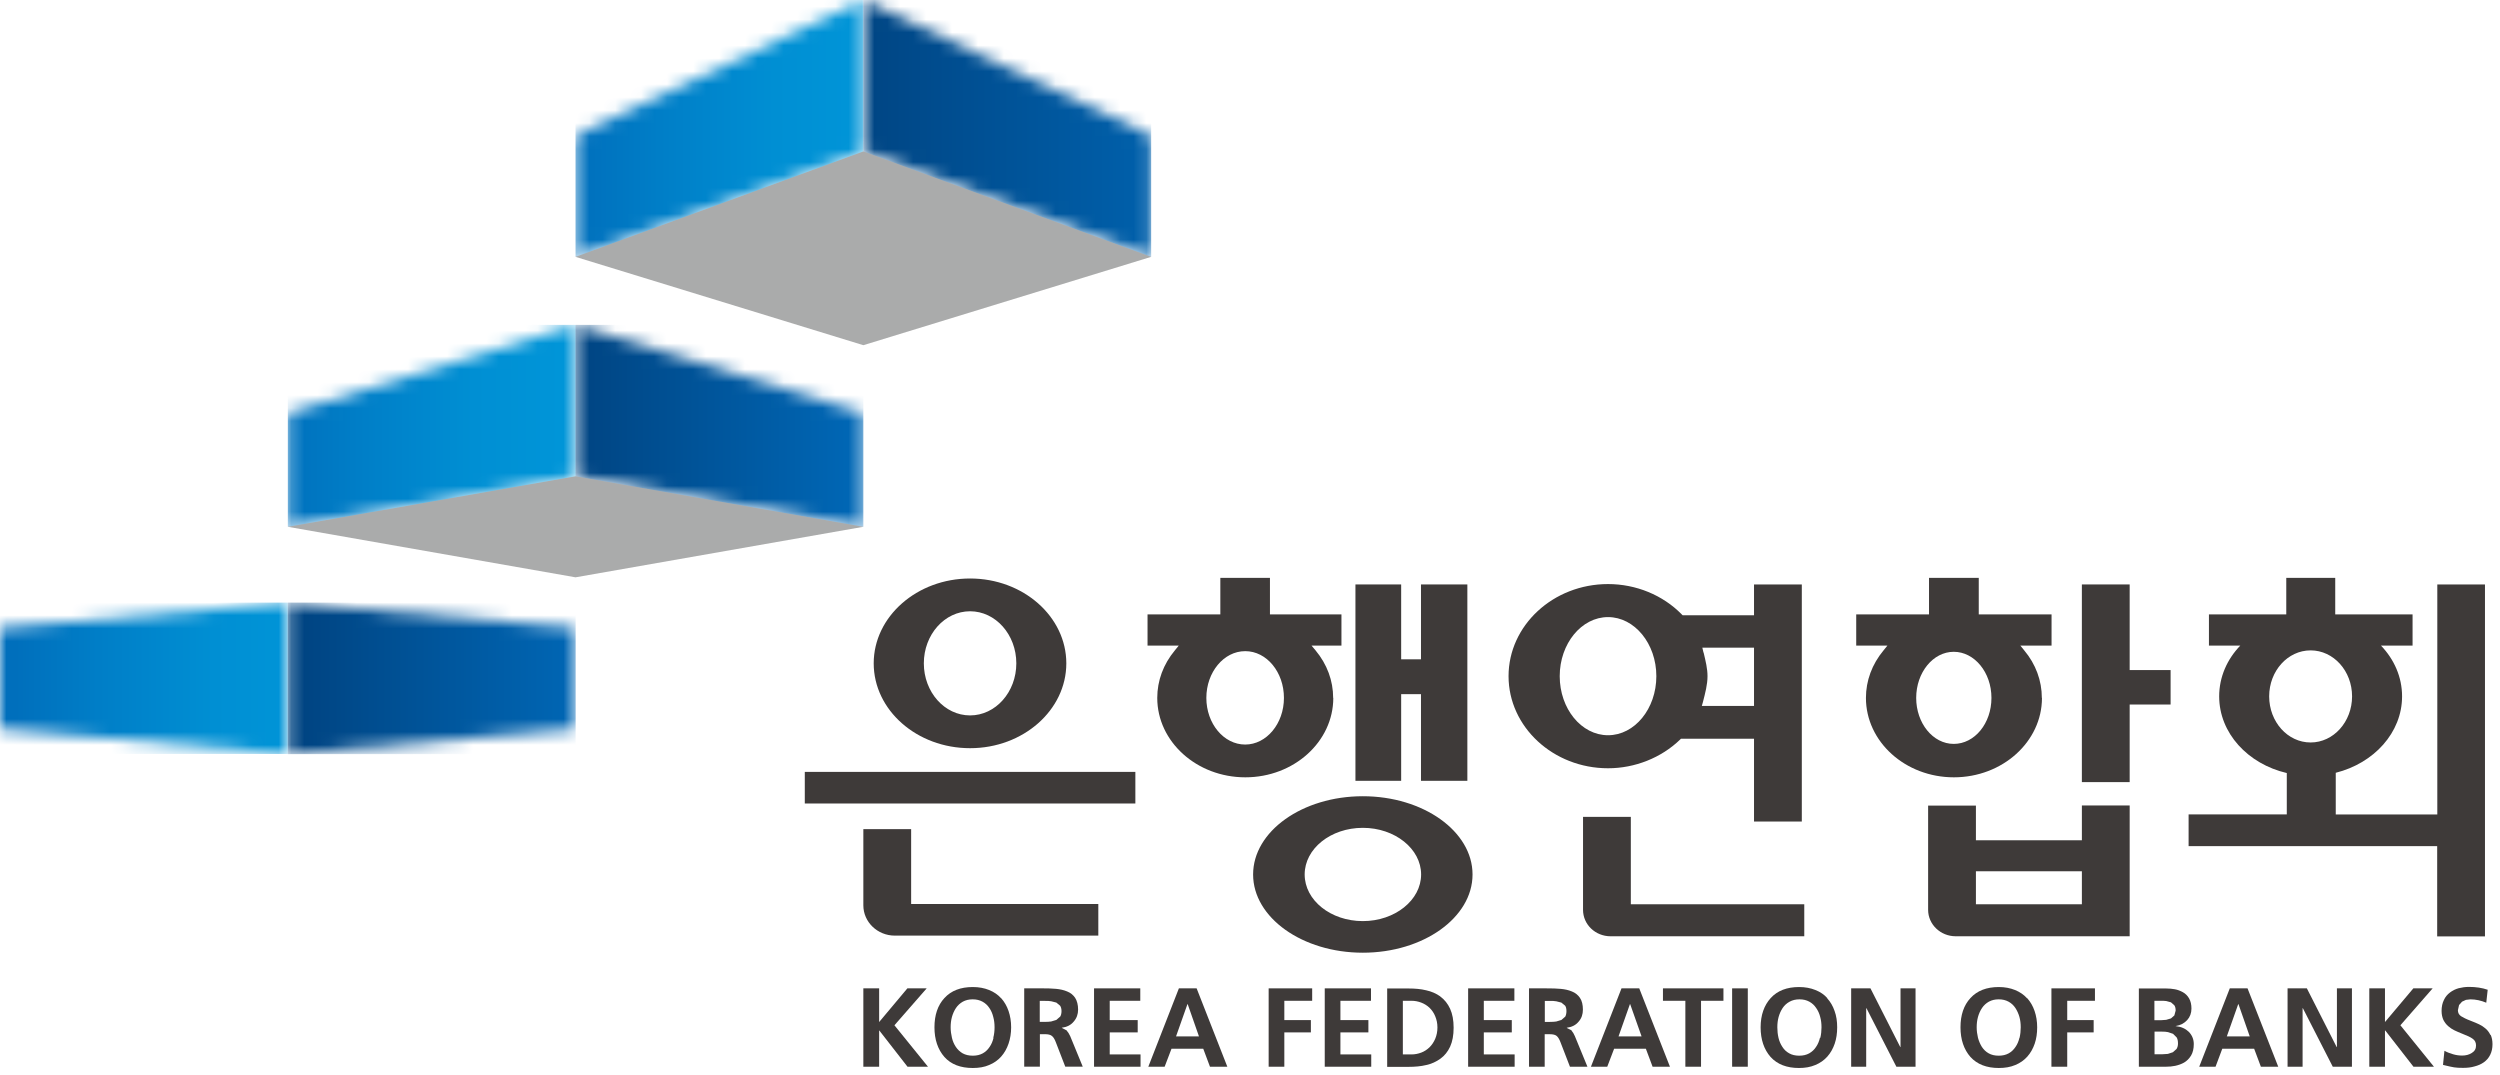
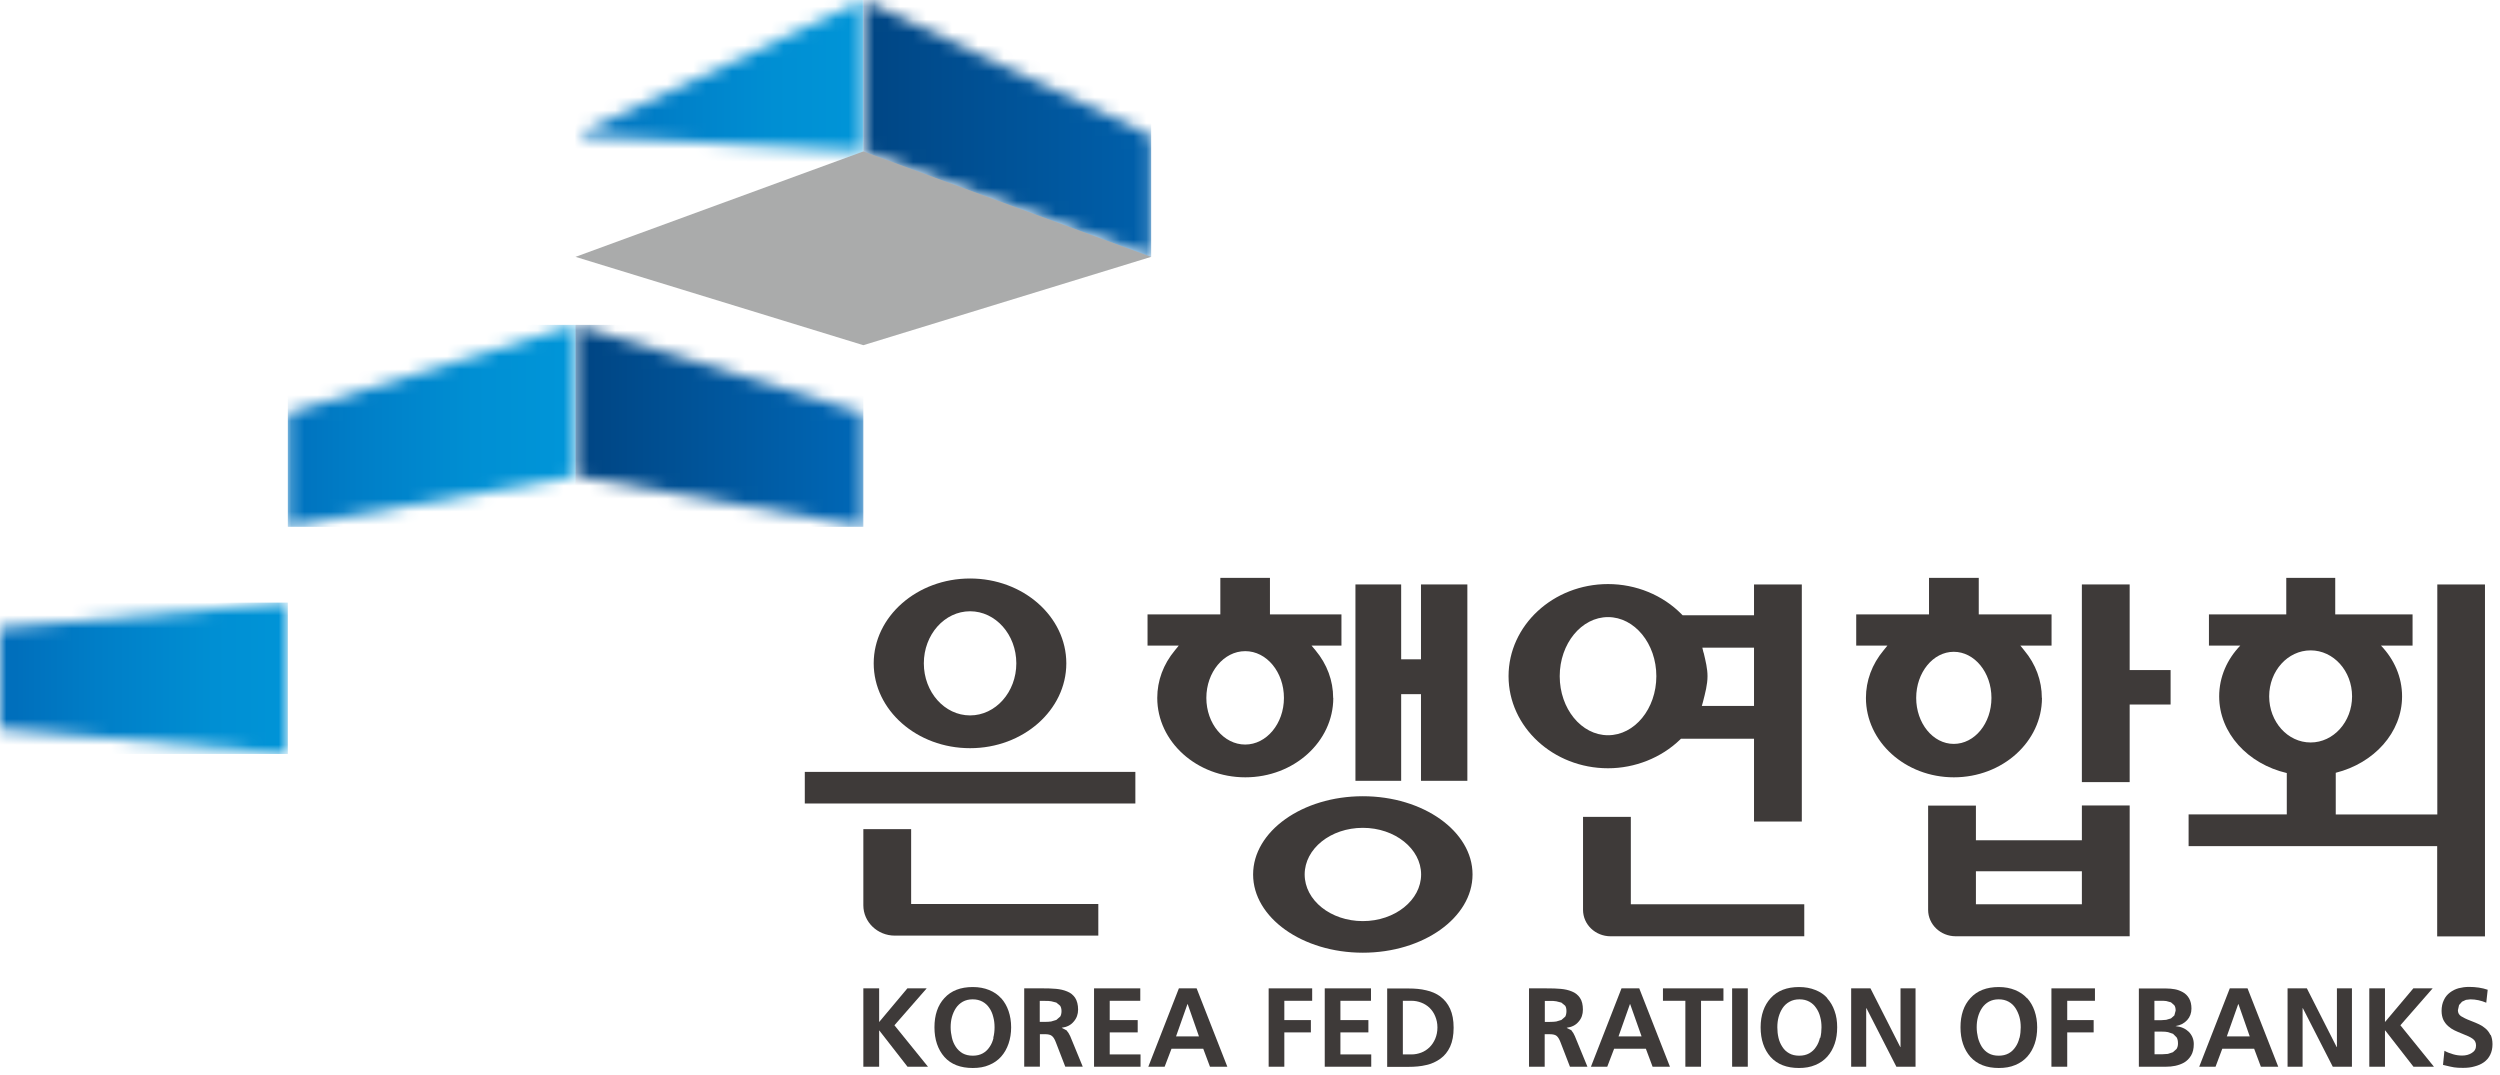
<svg xmlns="http://www.w3.org/2000/svg" viewBox="0 0 193 83" fill="none">
  <g clip-path="url(#clip0_775_82)">
    <path d="M71.54 76.301H70.05L67.87 78.901V76.301H66.65V82.351H67.87V79.551H67.88L70.06 82.351H71.64L69.05 79.151L71.54 76.301Z" fill="#3E3A39" />
    <path d="M77.29 77.069C77.04 76.789 76.73 76.579 76.36 76.429C75.99 76.279 75.57 76.199 75.1 76.199C74.16 76.199 73.43 76.479 72.91 77.049C72.39 77.609 72.14 78.369 72.14 79.309C72.14 80.249 72.4 81.019 72.91 81.599C73.42 82.169 74.15 82.449 75.1 82.449C75.57 82.449 76 82.379 76.36 82.219C76.73 82.069 77.04 81.849 77.29 81.569C77.54 81.289 77.73 80.949 77.86 80.569C77.99 80.189 78.06 79.769 78.06 79.309C78.06 78.849 77.99 78.429 77.86 78.049C77.73 77.669 77.54 77.339 77.29 77.059M76.7 80.119C76.64 80.379 76.54 80.619 76.4 80.819C76.26 81.029 76.09 81.199 75.87 81.319C75.65 81.439 75.4 81.499 75.1 81.499C74.8 81.499 74.54 81.439 74.32 81.319C74.11 81.199 73.93 81.029 73.79 80.819C73.65 80.609 73.55 80.379 73.49 80.119C73.43 79.859 73.39 79.589 73.39 79.309C73.39 79.029 73.42 78.759 73.49 78.509C73.56 78.259 73.66 78.029 73.8 77.819C73.94 77.609 74.12 77.449 74.33 77.329C74.55 77.209 74.8 77.149 75.09 77.149C75.38 77.149 75.63 77.209 75.85 77.329C76.07 77.449 76.24 77.609 76.38 77.819C76.52 78.019 76.62 78.259 76.68 78.509C76.75 78.759 76.78 79.029 76.78 79.309C76.78 79.589 76.75 79.859 76.68 80.119" fill="#3E3A39" />
    <path d="M82.349 79.549L81.979 79.359V79.339C82.359 79.289 82.669 79.139 82.889 78.869C83.119 78.609 83.229 78.299 83.229 77.939C83.229 77.579 83.149 77.259 82.999 77.029C82.849 76.809 82.639 76.639 82.379 76.539C82.119 76.429 81.839 76.369 81.529 76.339C81.229 76.309 80.839 76.299 80.379 76.299H79.069V82.349H80.279V79.839H80.669C80.909 79.839 81.089 79.879 81.199 79.969C81.319 80.059 81.419 80.219 81.509 80.459L82.239 82.349H83.589L82.619 79.989C82.539 79.819 82.449 79.669 82.349 79.559M81.849 78.479L81.549 78.739L81.149 78.859C81.009 78.879 80.849 78.889 80.669 78.889H80.269V77.269H80.669C80.849 77.269 81.019 77.269 81.159 77.299L81.549 77.399L81.839 77.639C81.909 77.739 81.949 77.889 81.949 78.059C81.949 78.239 81.909 78.389 81.839 78.499" fill="#3E3A39" />
    <path d="M85.67 79.701H87.83V78.751H85.67V77.261H88.03V76.301H84.46V82.351H88.05V81.401H85.67V79.701Z" fill="#3E3A39" />
    <path d="M91.01 76.301L88.65 82.351H89.91L90.44 80.961H92.89L93.41 82.351H94.75L92.38 76.301H91.01ZM90.79 80.011L91.67 77.521H91.69L92.56 80.011H90.8H90.79Z" fill="#3E3A39" />
    <path d="M97.94 82.351H99.15V79.701H101.2V78.751H99.15V77.261H101.3V76.301H97.94V82.351Z" fill="#3E3A39" />
    <path d="M103.48 79.701H105.64V78.751H103.48V77.261H105.84V76.301H102.27V82.351H105.86V81.401H103.48V79.701Z" fill="#3E3A39" />
    <path d="M111.2 76.93C110.88 76.701 110.51 76.54 110.1 76.451C109.69 76.35 109.24 76.311 108.74 76.311H107.09V82.361H108.74C109.24 82.361 109.69 82.321 110.1 82.221C110.52 82.131 110.88 81.961 111.2 81.731C111.52 81.501 111.77 81.191 111.95 80.801C112.13 80.401 112.22 79.921 112.22 79.341C112.22 78.76 112.13 78.281 111.95 77.88C111.77 77.49 111.52 77.171 111.2 76.941M110.8 80.191C110.69 80.451 110.54 80.671 110.36 80.85C110.17 81.031 109.96 81.171 109.72 81.261C109.48 81.351 109.23 81.401 108.98 81.401H108.3V77.261H108.98C109.24 77.261 109.48 77.311 109.72 77.401C109.96 77.491 110.18 77.631 110.36 77.801C110.54 77.981 110.7 78.201 110.8 78.46C110.91 78.721 110.97 79.001 110.97 79.32C110.97 79.641 110.91 79.931 110.8 80.191Z" fill="#3E3A39" />
-     <path d="M114.55 79.701H116.71V78.751H114.55V77.261H116.91V76.301H113.34V82.351H116.93V81.401H114.55V79.701Z" fill="#3E3A39" />
    <path d="M121.34 79.551L120.96 79.361V79.341C121.34 79.291 121.65 79.141 121.87 78.871C122.1 78.611 122.2 78.301 122.2 77.941C122.2 77.581 122.13 77.261 121.97 77.031C121.82 76.811 121.61 76.641 121.35 76.541C121.09 76.431 120.81 76.371 120.5 76.341C120.2 76.311 119.81 76.301 119.35 76.301H118.04V82.351H119.25V79.841H119.64C119.88 79.841 120.06 79.881 120.17 79.971C120.28 80.061 120.38 80.221 120.47 80.461L121.2 82.351H122.55L121.58 79.991C121.51 79.821 121.42 79.671 121.32 79.561M120.84 78.481L120.54 78.741L120.14 78.861C120 78.881 119.84 78.891 119.66 78.891H119.26V77.271H119.66C119.84 77.271 120.01 77.271 120.15 77.301L120.54 77.401L120.83 77.641C120.9 77.741 120.93 77.891 120.93 78.061C120.93 78.241 120.89 78.391 120.83 78.501" fill="#3E3A39" />
    <path d="M125.18 76.301L122.82 82.351H124.08L124.61 80.961H127.06L127.58 82.351H128.92L126.55 76.301H125.18ZM124.95 80.011L125.83 77.521H125.85L126.73 80.011H124.96H124.95Z" fill="#3E3A39" />
    <path d="M128.38 77.261H130.11V82.351H131.32V77.261H133.05V76.301H128.38V77.261Z" fill="#3E3A39" />
    <path d="M134.93 76.301H133.72V82.351H134.93V76.301Z" fill="#3E3A39" />
    <path d="M141.08 77.069C140.84 76.789 140.53 76.579 140.15 76.429C139.78 76.279 139.36 76.199 138.89 76.199C137.95 76.199 137.22 76.479 136.7 77.049C136.19 77.609 135.92 78.369 135.92 79.309C135.92 80.249 136.18 81.019 136.69 81.599C137.21 82.169 137.94 82.449 138.88 82.449C139.35 82.449 139.77 82.379 140.14 82.219C140.51 82.069 140.82 81.849 141.07 81.569C141.32 81.289 141.51 80.949 141.64 80.569C141.77 80.189 141.83 79.769 141.83 79.309C141.83 78.849 141.77 78.429 141.63 78.049C141.5 77.669 141.31 77.339 141.05 77.059M140.5 80.119C140.44 80.379 140.34 80.619 140.2 80.819C140.07 81.029 139.88 81.199 139.67 81.319C139.45 81.439 139.2 81.499 138.9 81.499C138.6 81.499 138.34 81.439 138.13 81.319C137.91 81.199 137.73 81.029 137.6 80.819C137.46 80.609 137.36 80.379 137.3 80.119C137.24 79.859 137.21 79.589 137.21 79.309C137.21 79.029 137.24 78.759 137.31 78.509C137.38 78.259 137.48 78.029 137.62 77.819C137.76 77.609 137.94 77.449 138.16 77.329C138.38 77.209 138.63 77.149 138.92 77.149C139.21 77.149 139.46 77.209 139.68 77.329C139.9 77.449 140.07 77.609 140.21 77.819C140.35 78.019 140.46 78.259 140.52 78.509C140.59 78.759 140.62 79.029 140.62 79.309C140.62 79.589 140.59 79.859 140.53 80.119" fill="#3E3A39" />
    <path d="M146.72 80.831H146.7L144.4 76.301H142.91V82.351H144.07V77.831H144.09L146.4 82.351H147.88V76.301H146.72V80.831Z" fill="#3E3A39" />
    <path d="M156.49 77.069C156.24 76.789 155.93 76.579 155.56 76.429C155.19 76.279 154.77 76.199 154.31 76.199C153.37 76.199 152.64 76.479 152.12 77.049C151.6 77.609 151.35 78.369 151.35 79.309C151.35 80.249 151.61 81.019 152.12 81.599C152.64 82.169 153.37 82.449 154.31 82.449C154.78 82.449 155.21 82.379 155.58 82.219C155.95 82.069 156.26 81.849 156.51 81.569C156.76 81.289 156.95 80.949 157.08 80.569C157.21 80.189 157.27 79.769 157.27 79.309C157.27 78.849 157.2 78.429 157.07 78.049C156.94 77.669 156.75 77.339 156.5 77.059M155.9 80.119C155.84 80.379 155.74 80.619 155.6 80.819C155.46 81.029 155.29 81.199 155.07 81.319C154.85 81.439 154.6 81.499 154.3 81.499C154 81.499 153.74 81.439 153.53 81.319C153.31 81.199 153.14 81.029 153 80.819C152.87 80.609 152.77 80.379 152.7 80.119C152.64 79.859 152.6 79.589 152.6 79.309C152.6 79.029 152.63 78.759 152.7 78.509C152.77 78.259 152.87 78.029 153.01 77.819C153.15 77.609 153.33 77.449 153.54 77.329C153.76 77.209 154.01 77.149 154.3 77.149C154.59 77.149 154.84 77.209 155.06 77.329C155.28 77.449 155.45 77.609 155.59 77.819C155.72 78.019 155.83 78.259 155.9 78.509C155.97 78.759 156 79.029 156 79.309C156 79.589 155.97 79.859 155.91 80.119" fill="#3E3A39" />
    <path d="M158.37 82.351H159.59V79.701H161.63V78.751H159.59V77.261H161.73V76.301H158.37V82.351Z" fill="#3E3A39" />
    <path d="M167.97 79.231V79.21C168.33 79.15 168.62 79.001 168.85 78.751C169.07 78.51 169.18 78.21 169.18 77.861C169.18 77.55 169.12 77.291 169 77.081C168.88 76.871 168.72 76.71 168.52 76.6C168.32 76.49 168.12 76.411 167.9 76.371C167.68 76.331 167.46 76.311 167.23 76.311H165.12V82.35H167.23C167.46 82.35 167.7 82.331 167.93 82.281C168.16 82.231 168.4 82.15 168.61 82.031C168.82 81.91 169 81.731 169.15 81.49C169.29 81.251 169.36 80.96 169.36 80.6C169.36 80.24 169.23 79.921 168.98 79.661C168.72 79.411 168.39 79.261 167.98 79.221M166.32 77.261H166.79C166.96 77.261 167.11 77.26 167.24 77.281L167.6 77.38L167.86 77.611C167.93 77.71 167.96 77.85 167.96 78.02L167.86 78.391L167.6 78.621L167.23 78.731L166.82 78.761H166.32V77.27V77.261ZM168.04 80.971L167.75 81.231L167.36 81.361L166.9 81.391H166.33V79.641H166.9C167.08 79.641 167.23 79.65 167.37 79.68L167.76 79.811L168.04 80.091C168.11 80.21 168.14 80.361 168.14 80.561C168.14 80.731 168.1 80.861 168.03 80.981" fill="#3E3A39" />
    <path d="M172.14 76.301L169.78 82.351H171.04L171.56 80.961H174.02L174.54 82.351H175.88L173.51 76.301H172.14ZM171.91 80.011L172.79 77.521H172.81L173.68 80.011H171.91Z" fill="#3E3A39" />
    <path d="M180.41 80.831H180.39L178.09 76.301H176.6V82.351H177.76V77.831H177.78L180.09 82.351H181.57V76.301H180.41V80.831Z" fill="#3E3A39" />
    <path d="M187.8 76.301H186.31L184.12 78.901V76.301H182.91V82.351H184.12V79.551H184.14L186.32 82.351H187.9L185.31 79.151L187.8 76.301Z" fill="#3E3A39" />
    <path d="M192.26 79.9C192.16 79.7 192.04 79.529 191.88 79.4C191.73 79.269 191.56 79.159 191.39 79.079C191.22 78.999 191.01 78.909 190.75 78.809C190.4 78.679 190.15 78.549 189.99 78.449C189.83 78.339 189.75 78.189 189.75 77.989L189.84 77.589L190.07 77.329L190.37 77.189L190.71 77.15C191.13 77.15 191.54 77.24 191.94 77.409L192.05 76.409C191.62 76.26 191.13 76.189 190.6 76.189C190.32 76.189 190.05 76.23 189.81 76.29C189.56 76.359 189.34 76.469 189.14 76.62C188.94 76.769 188.78 76.959 188.67 77.199C188.55 77.439 188.49 77.719 188.49 78.04C188.49 78.309 188.54 78.539 188.63 78.739C188.73 78.929 188.85 79.09 189 79.219C189.15 79.35 189.31 79.46 189.48 79.54C189.64 79.62 189.85 79.709 190.1 79.809C190.46 79.949 190.73 80.069 190.9 80.199C191.07 80.319 191.15 80.49 191.15 80.719C191.15 80.969 191.04 81.159 190.82 81.29C190.6 81.43 190.35 81.489 190.08 81.489C189.85 81.489 189.62 81.46 189.38 81.389C189.15 81.32 188.92 81.24 188.71 81.12L188.6 82.209L188.72 82.239C189.04 82.319 189.28 82.37 189.46 82.4C189.64 82.43 189.87 82.439 190.15 82.439C190.47 82.439 190.76 82.409 191.03 82.329C191.3 82.26 191.54 82.159 191.75 82.01C191.96 81.859 192.12 81.68 192.24 81.439C192.36 81.2 192.42 80.93 192.42 80.609C192.42 80.329 192.37 80.09 192.28 79.889" fill="#3E3A39" />
    <path d="M70.34 64.01H66.65V69.89C66.65 71.18 67.74 72.23 69.08 72.23H84.79V69.79H70.34V64.01Z" fill="#3E3A39" />
    <path d="M87.65 59.59H62.13V62.03H87.65V59.59Z" fill="#3E3A39" />
    <path d="M108.17 53.589H109.7V60.279H113.28V45.119H109.7V50.899H108.17V45.119H104.64V60.279H108.17V53.589Z" fill="#3E3A39" />
    <path d="M125.9 63.06H122.21V70.24C122.21 71.371 123.16 72.281 124.34 72.281H139.29V69.811H125.9V63.06Z" fill="#3E3A39" />
    <path d="M164.41 45.119H160.72V60.379H164.41V54.389H167.57V51.729H164.41V45.119Z" fill="#3E3A39" />
    <path d="M160.721 64.87H152.541V62.19H148.851V70.24C148.851 71.37 149.811 72.28 150.981 72.28H164.411V62.18H160.721V64.86V64.87ZM160.721 69.81H152.541V67.26H160.721V69.81Z" fill="#3E3A39" />
    <path d="M74.89 57.76C78.99 57.76 82.32 54.82 82.32 51.21C82.32 47.6 78.99 44.66 74.89 44.66C70.79 44.66 67.45 47.6 67.45 51.21C67.45 54.82 70.78 57.76 74.89 57.76ZM74.89 47.19C76.86 47.19 78.46 48.99 78.46 51.21C78.46 53.43 76.86 55.23 74.89 55.23C72.92 55.23 71.32 53.43 71.32 51.21C71.32 48.99 72.92 47.19 74.89 47.19Z" fill="#3E3A39" />
    <path d="M102.92 53.879C102.92 52.549 102.45 51.279 101.56 50.209L101.25 49.839H103.56V47.429H98.04V44.609H94.21V47.429H88.59V49.839H91L90.7 50.209C89.81 51.279 89.34 52.549 89.34 53.879C89.34 57.259 92.39 60.009 96.14 60.009C99.89 60.009 102.93 57.259 102.93 53.879M96.13 57.479C94.47 57.479 93.13 55.859 93.13 53.879C93.13 51.899 94.47 50.269 96.13 50.269C97.79 50.269 99.12 51.889 99.12 53.879C99.12 55.869 97.77 57.479 96.13 57.479Z" fill="#3E3A39" />
    <path d="M105.21 61.469C100.54 61.469 96.74 64.179 96.74 67.509C96.74 70.839 100.54 73.549 105.21 73.549C109.88 73.549 113.68 70.839 113.68 67.509C113.68 64.179 109.88 61.469 105.21 61.469ZM105.21 71.109C102.73 71.109 100.72 69.499 100.72 67.509C100.72 65.519 102.73 63.909 105.21 63.909C107.69 63.909 109.71 65.529 109.71 67.509C109.71 69.489 107.69 71.109 105.21 71.109Z" fill="#3E3A39" />
    <path d="M129.7 57.1L129.77 57.03H135.41V63.42H139.1V45.12H135.41V47.5H129.9L129.83 47.43C128.37 45.94 126.3 45.09 124.14 45.09C119.91 45.09 116.46 48.28 116.46 52.2C116.46 56.12 119.91 59.31 124.14 59.31C126.22 59.31 128.25 58.5 129.7 57.1ZM131.51 50.38L131.42 50H135.41V54.5H131.38L131.46 54.22C131.65 53.48 131.82 52.84 131.82 52.2C131.82 51.63 131.68 51.05 131.52 50.38M120.41 52.2C120.41 49.69 122.09 47.64 124.14 47.64C126.19 47.64 127.87 49.69 127.87 52.2C127.87 54.71 126.2 56.76 124.14 56.76C122.08 56.76 120.41 54.71 120.41 52.2Z" fill="#3E3A39" />
    <path d="M157.63 53.879C157.63 52.549 157.16 51.269 156.27 50.209L155.97 49.839H158.38V47.429H152.76V44.609H148.92V47.429H143.3V49.839H145.71L145.41 50.209C144.52 51.279 144.05 52.549 144.05 53.879C144.05 57.259 147.09 60.009 150.84 60.009C154.59 60.009 157.64 57.259 157.64 53.879M147.93 53.879C147.93 51.919 149.23 50.319 150.83 50.319C152.43 50.319 153.74 51.909 153.74 53.879C153.74 55.849 152.44 57.429 150.83 57.429C149.22 57.429 147.93 55.829 147.93 53.879Z" fill="#3E3A39" />
    <path d="M188.16 45.119V62.879H180.32V59.659C183.27 58.919 185.44 56.559 185.44 53.759C185.44 52.269 184.83 50.899 183.81 49.839H186.25V47.429H180.28V44.609H176.5V47.429H170.53V49.839H172.95C171.93 50.899 171.32 52.269 171.32 53.759C171.32 56.599 173.54 58.979 176.54 59.679V62.869H168.96V65.319H188.15V72.289H191.84V45.119H188.15H188.16ZM175.18 53.759C175.18 51.799 176.61 50.209 178.38 50.209C180.15 50.209 181.58 51.799 181.58 53.759C181.58 55.719 180.15 57.319 178.38 57.319C176.61 57.319 175.18 55.729 175.18 53.759Z" fill="#3E3A39" />
    <mask id="mask0_775_82" style="mask-type:luminance" maskUnits="userSpaceOnUse" x="0" y="46" width="23" height="13">
      <path d="M0 48.469V56.27L22.22 58.219V46.52L0 48.469Z" fill="white" />
    </mask>
    <g mask="url(#mask0_775_82)">
      <path d="M22.22 46.52H0V58.209H22.22V46.52Z" fill="url(#paint0_linear_775_82)" />
    </g>
    <mask id="mask1_775_82" style="mask-type:luminance" maskUnits="userSpaceOnUse" x="44" y="0" width="23" height="20">
-       <path d="M44.43 10.47V19.83H44.44L66.65 11.69V0L44.43 10.47Z" fill="white" />
+       <path d="M44.43 10.47H44.44L66.65 11.69V0L44.43 10.47Z" fill="white" />
    </mask>
    <g mask="url(#mask1_775_82)">
      <path d="M66.65 0H44.43V19.83H66.65V0Z" fill="url(#paint1_linear_775_82)" />
    </g>
    <mask id="mask2_775_82" style="mask-type:luminance" maskUnits="userSpaceOnUse" x="22" y="25" width="23" height="16">
      <path d="M22.22 31.9V40.67L44.43 36.77V25.08L22.22 31.9Z" fill="white" />
    </mask>
    <g mask="url(#mask2_775_82)">
      <path d="M44.44 25.08H22.22V40.67H44.44V25.08Z" fill="url(#paint2_linear_775_82)" />
    </g>
    <mask id="mask3_775_82" style="mask-type:luminance" maskUnits="userSpaceOnUse" x="22" y="46" width="23" height="13">
      <path d="M22.22 58.219L44.43 56.27V48.469L22.22 46.52V58.219Z" fill="white" />
    </mask>
    <g mask="url(#mask3_775_82)">
-       <path d="M44.44 46.52H22.22V58.219H44.44V46.52Z" fill="url(#paint3_linear_775_82)" />
-     </g>
+       </g>
    <mask id="mask4_775_82" style="mask-type:luminance" maskUnits="userSpaceOnUse" x="44" y="25" width="23" height="16">
      <path d="M44.43 36.77L66.65 40.67V31.9L44.43 25.08V36.77Z" fill="white" />
    </mask>
    <g mask="url(#mask4_775_82)">
      <path d="M66.65 25.08H44.43V40.67H66.65V25.08Z" fill="url(#paint4_linear_775_82)" />
    </g>
    <mask id="mask5_775_82" style="mask-type:luminance" maskUnits="userSpaceOnUse" x="66" y="0" width="23" height="20">
      <path d="M66.65 11.7L88.87 19.83V10.47L66.65 0V11.7Z" fill="white" />
    </mask>
    <g mask="url(#mask5_775_82)">
      <path d="M88.87 0H66.65V19.83H88.87V0Z" fill="url(#paint5_linear_775_82)" />
    </g>
    <path d="M66.65 11.69L44.43 19.829L66.65 26.649L88.87 19.829L66.65 11.69Z" fill="#AAABAB" />
-     <path d="M44.43 36.77L22.22 40.669L44.43 44.569L66.65 40.669L44.43 36.77Z" fill="#AAABAB" />
  </g>
  <defs>
    <linearGradient id="paint0_linear_775_82" x1="1.146" y1="53.435" x2="23.356" y2="53.435" gradientUnits="userSpaceOnUse">
      <stop stop-color="#006FBC" />
      <stop offset="0.29" stop-color="#007EC7" />
      <stop offset="0.69" stop-color="#008FD3" />
      <stop offset="1" stop-color="#0095D8" />
    </linearGradient>
    <linearGradient id="paint1_linear_775_82" x1="44.446" y1="9.786" x2="66.666" y2="9.786" gradientUnits="userSpaceOnUse">
      <stop stop-color="#006FBC" />
      <stop offset="0.29" stop-color="#007EC7" />
      <stop offset="0.69" stop-color="#008FD3" />
      <stop offset="1" stop-color="#0095D8" />
    </linearGradient>
    <linearGradient id="paint2_linear_775_82" x1="21.226" y1="31.728" x2="43.446" y2="31.728" gradientUnits="userSpaceOnUse">
      <stop stop-color="#006FBC" />
      <stop offset="0.29" stop-color="#007EC7" />
      <stop offset="0.69" stop-color="#008FD3" />
      <stop offset="1" stop-color="#0095D8" />
    </linearGradient>
    <linearGradient id="paint3_linear_775_82" x1="45.423" y1="53.684" x2="23.203" y2="53.684" gradientUnits="userSpaceOnUse">
      <stop stop-color="#0068B7" />
      <stop offset="1" stop-color="#004482" />
    </linearGradient>
    <linearGradient id="paint4_linear_775_82" x1="66.643" y1="32.902" x2="44.423" y2="32.902" gradientUnits="userSpaceOnUse">
      <stop stop-color="#0068B7" />
      <stop offset="1" stop-color="#004482" />
    </linearGradient>
    <linearGradient id="paint5_linear_775_82" x1="95.447" y1="9.251" x2="65.657" y2="9.251" gradientUnits="userSpaceOnUse">
      <stop stop-color="#0068B7" />
      <stop offset="1" stop-color="#004482" />
    </linearGradient>
    <clipPath id="clip0_775_82">
      <rect width="192.41" height="82.45" fill="white" />
    </clipPath>
  </defs>
</svg>